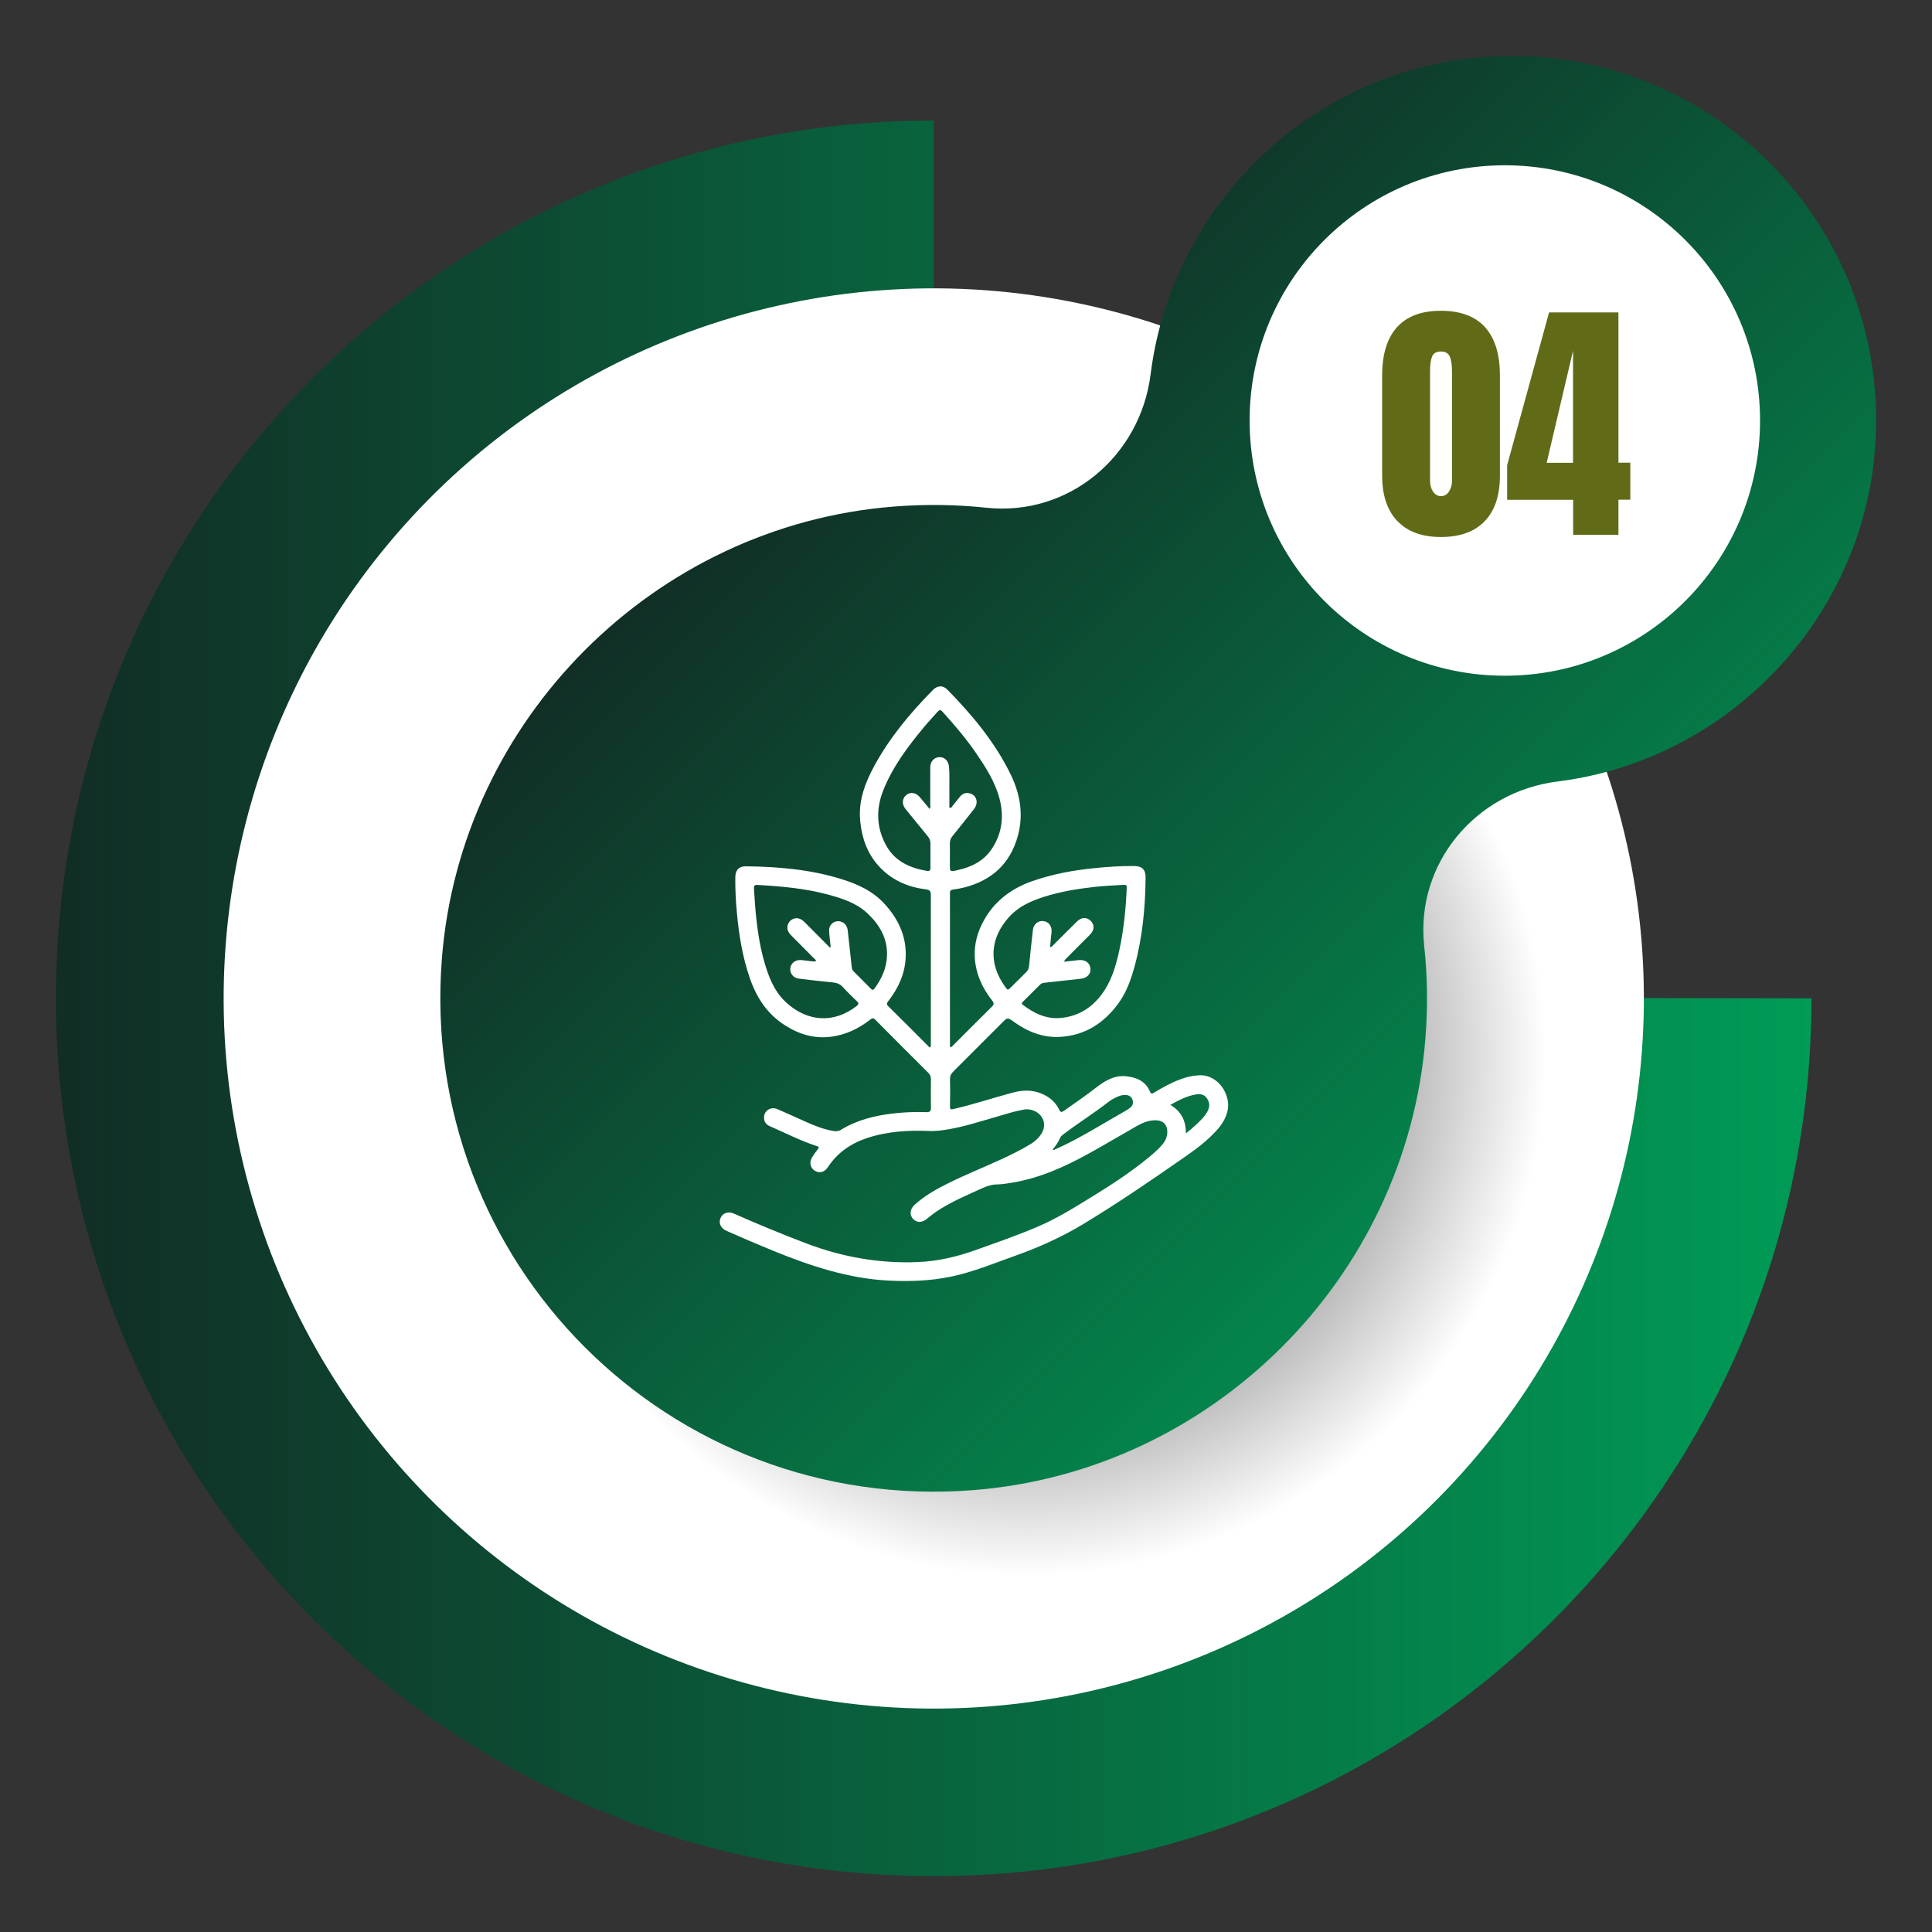
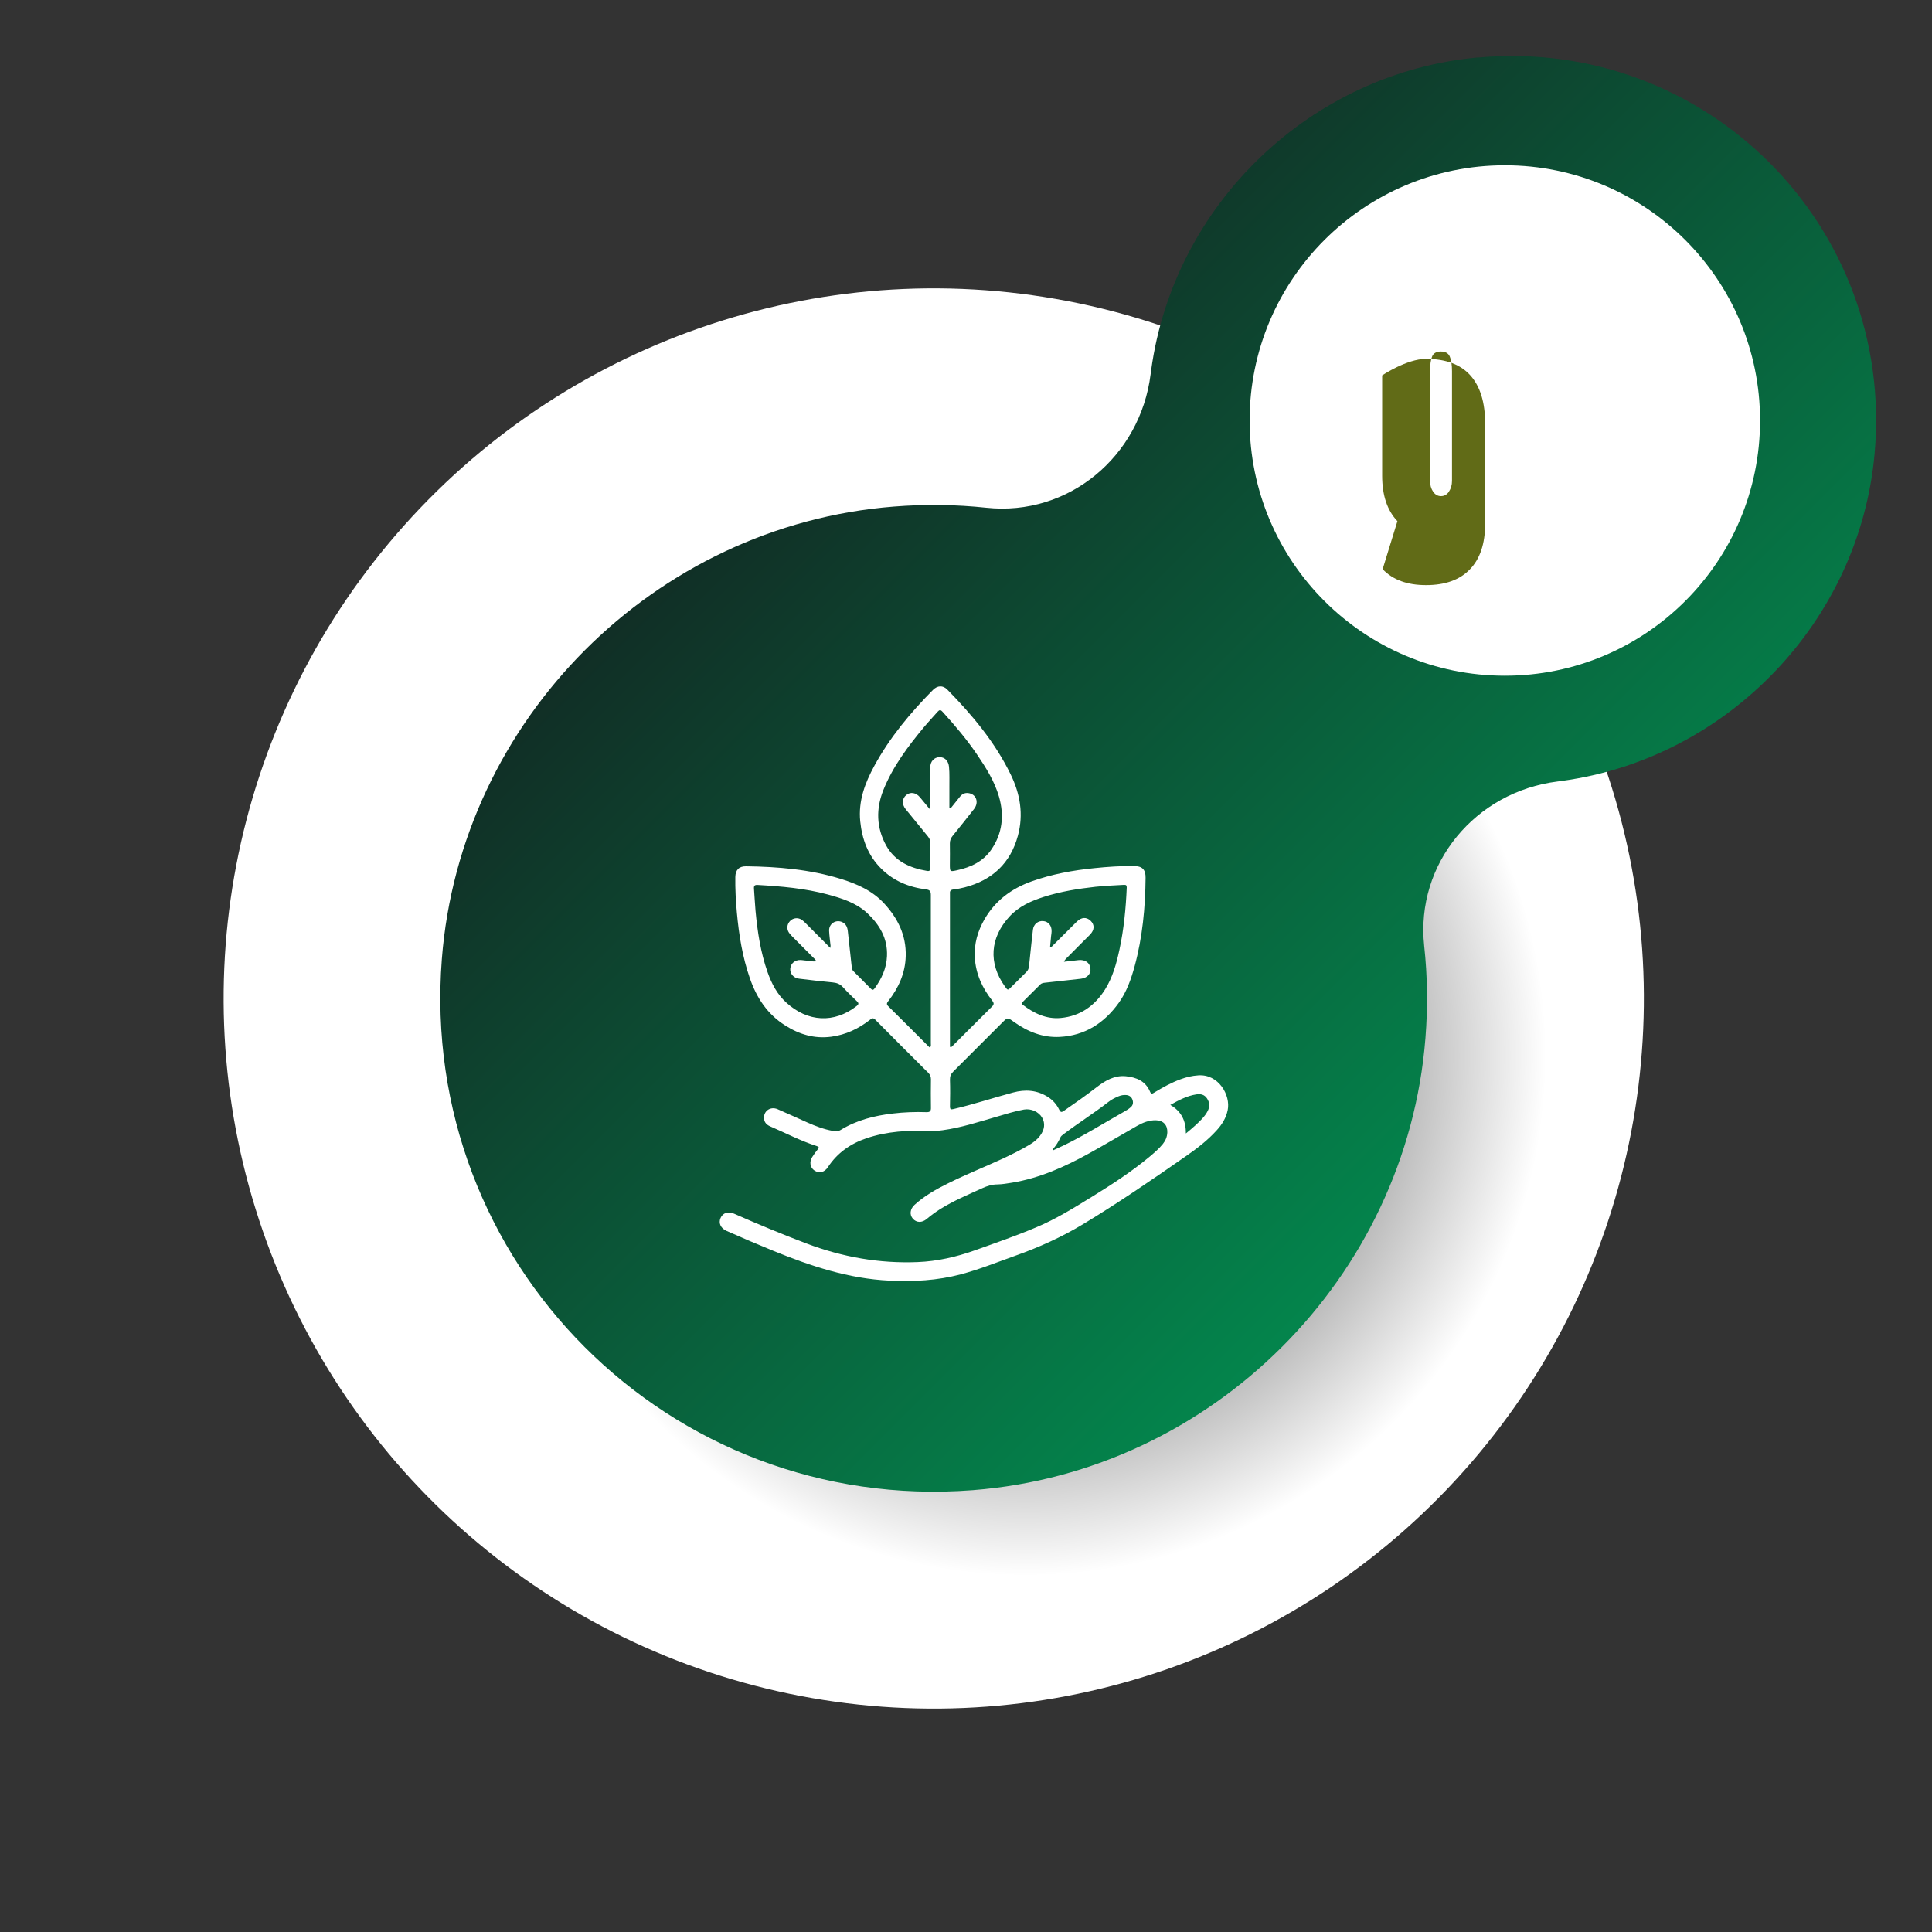
<svg xmlns="http://www.w3.org/2000/svg" xmlns:xlink="http://www.w3.org/1999/xlink" viewBox="0 0 200 200">
  <rect x="0" y="0" width="200" height="200" fill="#333333" stroke="none" />
  <defs>
    <style>
      .cls-1 {
        fill: #616b17;
      }

      .cls-1, .cls-2, .cls-3, .cls-4, .cls-5 {
        stroke-width: 0px;
      }

      .cls-6 {
        isolation: isolate;
      }

      .cls-2 {
        fill: url(#radial-gradient);
        mix-blend-mode: multiply;
      }

      .cls-3 {
        fill: url(#_未命名漸層_12-2);
      }

      .cls-4 {
        fill: url(#_未命名漸層_12);
      }

      .cls-5 {
        fill: #fff;
      }
    </style>
    <linearGradient id="_未命名漸層_12" data-name="未命名漸層 12" x1="5.79" y1="103.35" x2="187.52" y2="103.35" gradientUnits="userSpaceOnUse">
      <stop offset="0" stop-color="#112d25" />
      <stop offset="1" stop-color="#009b56" />
    </linearGradient>
    <radialGradient id="radial-gradient" cx="106.19" cy="109.25" fx="106.19" fy="109.25" r="53.87" gradientUnits="userSpaceOnUse">
      <stop offset="0" stop-color="#000" />
      <stop offset="1" stop-color="#fff" />
    </radialGradient>
    <linearGradient id="_未命名漸層_12-2" data-name="未命名漸層 12" x1="84.52" y1="40.81" x2="176.67" y2="132.95" xlink:href="#_未命名漸層_12" />
  </defs>
  <g class="cls-6">
    <g id="_圖層_1" data-name="圖層 1">
      <g>
-         <path class="cls-4" d="M187.52,103.35c0,50.18-40.68,90.87-90.87,90.87S5.79,153.53,5.79,103.35,46.47,12.48,96.65,12.48v90.72l90.87.15Z" />
        <circle class="cls-5" cx="96.65" cy="103.35" r="73.51" transform="translate(-23.02 178.85) rotate(-79.16)" />
        <circle class="cls-2" cx="106.19" cy="109.25" r="53.87" />
        <path class="cls-3" d="M153.07,5.94c-17.31,1.53-31.54,15.15-33.9,32.36-.02.15-.04.3-.06.45-1.07,8.5-8.49,14.72-17.01,13.81-3.11-.33-6.31-.38-9.57-.12-24.79,1.95-44.87,22.05-46.79,46.84-2.43,31.41,23.57,57.41,54.98,54.98,24.79-1.92,44.88-22,46.84-46.79.26-3.26.21-6.45-.13-9.56-.91-8.52,5.31-15.95,13.81-17.01.15-.02.3-.04.45-.06,17.22-2.36,30.83-16.59,32.37-33.9,2.09-23.53-17.46-43.08-40.99-40.99Z" />
        <circle class="cls-5" cx="155.78" cy="43.53" r="26.42" />
        <g>
-           <path class="cls-1" d="M144.66,53.95c-1.05-1.1-1.58-2.67-1.58-4.7v-10.39c0-2.18.51-3.84,1.53-4.98s2.54-1.71,4.55-1.71,3.56.57,4.58,1.71,1.53,2.8,1.53,4.98v10.39c0,2.05-.53,3.63-1.58,4.71-1.05,1.09-2.56,1.63-4.53,1.63s-3.45-.55-4.5-1.65ZM149.99,50.89c.21-.31.32-.68.32-1.11v-11.36c0-.66-.08-1.17-.23-1.51-.15-.35-.46-.52-.92-.52s-.77.17-.91.52c-.14.35-.21.85-.21,1.51v11.36c0,.43.1.8.31,1.11.21.31.48.47.82.47s.62-.16.83-.47Z" />
-           <path class="cls-1" d="M162.85,55.38v-3.64h-6.83v-3.59l4.34-15.81h7.18v15.56h1.23v3.83h-1.23v3.64h-4.69ZM160.11,47.91h2.73v-11.6l-2.73,11.6Z" />
+           <path class="cls-1" d="M144.66,53.95c-1.05-1.1-1.58-2.67-1.58-4.7v-10.39s2.54-1.71,4.55-1.71,3.56.57,4.58,1.71,1.53,2.8,1.53,4.98v10.39c0,2.05-.53,3.63-1.58,4.71-1.05,1.09-2.56,1.63-4.53,1.63s-3.45-.55-4.5-1.65ZM149.99,50.89c.21-.31.32-.68.32-1.11v-11.36c0-.66-.08-1.17-.23-1.51-.15-.35-.46-.52-.92-.52s-.77.17-.91.52c-.14.35-.21.85-.21,1.51v11.36c0,.43.1.8.31,1.11.21.31.48.47.82.47s.62-.16.83-.47Z" />
        </g>
        <path class="cls-5" d="M96.29,108.43c.11-.16.07-.3.07-.44,0-5.11,0-10.22,0-15.33,0-.37-.08-.54-.49-.59-1.78-.22-3.39-.88-4.67-2.17-1.34-1.34-1.96-3.01-2.15-4.88-.21-2.1.49-3.96,1.46-5.74,1.6-2.94,3.73-5.49,6.07-7.86.47-.47,1.03-.5,1.49-.03,2.58,2.63,4.92,5.43,6.55,8.77.99,2.03,1.35,4.15.75,6.36-.78,2.86-2.67,4.6-5.51,5.34-.38.1-.77.17-1.17.22-.29.03-.38.17-.35.43,0,.06,0,.13,0,.19,0,5.09,0,10.17,0,15.26v.41c.18.06.24-.07.31-.14,1.35-1.34,2.69-2.7,4.04-4.03.23-.22.21-.37.03-.61-1.04-1.31-1.71-2.78-1.81-4.47-.08-1.42.3-2.73,1-3.95,1.12-1.94,2.79-3.18,4.88-3.93,2.11-.75,4.29-1.15,6.51-1.37,1.35-.14,2.7-.23,4.05-.22.88,0,1.25.35,1.24,1.22-.03,3.09-.32,6.15-1.13,9.14-.37,1.35-.83,2.67-1.65,3.81-1.5,2.09-3.51,3.39-6.12,3.52-1.76.09-3.33-.55-4.75-1.57-.64-.46-.64-.46-1.19.09-1.69,1.69-3.38,3.38-5.07,5.07-.24.24-.35.48-.34.84.03.92.02,1.84,0,2.76,0,.29.07.35.35.28,2.08-.48,4.11-1.16,6.17-1.71,1.29-.35,2.5-.26,3.64.47.51.33.89.77,1.15,1.31.14.29.26.27.49.11,1.16-.8,2.3-1.61,3.42-2.47.87-.67,1.82-1.22,2.98-1.11,1.09.11,2.04.49,2.51,1.6.12.29.26.2.44.09.87-.53,1.77-1.03,2.73-1.38.59-.22,1.19-.36,1.82-.4,2.1-.16,3.37,2.05,3.05,3.6-.17.82-.59,1.49-1.14,2.09-.94,1.04-2.05,1.89-3.19,2.68-3.5,2.44-7.02,4.85-10.68,7.06-2.21,1.33-4.55,2.38-6.97,3.24-1.88.67-3.73,1.42-5.66,1.93-2.42.64-4.88.77-7.37.65-4.23-.2-8.16-1.51-12.04-3.09-1.62-.66-3.23-1.35-4.83-2.06-.6-.27-.85-.8-.62-1.33.23-.53.78-.72,1.4-.45,2.48,1.09,4.98,2.13,7.51,3.09,3.71,1.4,7.52,2.08,11.49,1.92,2.03-.08,4-.53,5.91-1.21,2.13-.76,4.26-1.5,6.35-2.38,2.04-.85,3.9-2.01,5.77-3.16,2.06-1.27,4.08-2.58,5.95-4.13.5-.42,1-.84,1.41-1.35.28-.35.44-.74.46-1.19.03-.76-.41-1.24-1.17-1.26-.71-.02-1.36.24-1.96.58-1.67.95-3.31,1.93-4.99,2.86-2.5,1.38-5.1,2.55-7.95,3.02-.5.08-1.01.17-1.52.18-.56,0-1.05.16-1.54.38-1.49.68-3,1.31-4.39,2.18-.49.31-.95.65-1.39,1.02-.49.41-1.06.39-1.43-.03-.36-.41-.3-1,.17-1.43,1.03-.94,2.23-1.62,3.47-2.23,1.87-.93,3.8-1.7,5.69-2.57.94-.44,1.86-.9,2.75-1.43.41-.24.78-.53,1.07-.91.49-.64.57-1.3.23-1.89-.35-.61-1.15-.97-1.88-.84-.97.17-1.91.48-2.85.75-1.84.53-3.66,1.13-5.57,1.39-.44.06-.89.09-1.33.08-2.22-.09-4.42.03-6.55.75-1.66.56-3.03,1.52-4,3-.35.54-.91.66-1.39.34-.45-.3-.55-.89-.23-1.39.17-.27.35-.53.56-.78.15-.19.18-.28-.09-.36-1.66-.53-3.2-1.34-4.8-2.03-.35-.15-.61-.38-.65-.78-.1-.79.63-1.33,1.39-1.01,1.05.45,2.07.93,3.11,1.39.84.37,1.7.7,2.62.86.28.05.54.06.81-.1,1.66-1.02,3.49-1.48,5.4-1.7,1.16-.14,2.32-.18,3.48-.14.36.01.47-.12.46-.46-.02-.98-.01-1.97,0-2.95,0-.26-.08-.46-.26-.65-1.84-1.83-3.67-3.66-5.5-5.51-.21-.22-.34-.16-.54,0-1.19.93-2.51,1.56-4.02,1.76-1.74.23-3.31-.24-4.77-1.17-1.84-1.16-2.95-2.85-3.65-4.87-.77-2.21-1.14-4.5-1.35-6.82-.11-1.22-.18-2.45-.16-3.67.01-.73.38-1.12,1.11-1.11,3.32.04,6.61.32,9.8,1.3,1.69.52,3.28,1.22,4.51,2.56,1.41,1.53,2.28,3.3,2.22,5.43-.04,1.76-.74,3.3-1.81,4.67-.15.19-.2.33,0,.52,1.42,1.4,2.82,2.81,4.23,4.22.03.03.06.04.12.07ZM98.34,83.61s.06.02.1.03c.31-.39.62-.78.93-1.16.22-.28.51-.43.87-.38.82.1,1.13.96.59,1.65-.73.94-1.47,1.86-2.22,2.79-.19.23-.28.47-.28.77.02.73,0,1.46,0,2.18,0,.75,0,.76.74.6,1.42-.31,2.7-.9,3.55-2.14,1.15-1.68,1.35-3.53.8-5.46-.46-1.6-1.34-3-2.27-4.37-1.07-1.58-2.3-3.03-3.58-4.44-.2-.22-.32-.21-.51,0-.46.53-.95,1.04-1.4,1.58-1.67,2.01-3.24,4.09-4.22,6.54-.77,1.94-.72,3.86.28,5.7.91,1.66,2.47,2.36,4.26,2.66.3.05.34-.13.34-.36,0-.83,0-1.66,0-2.49,0-.29-.09-.51-.27-.73-.77-.94-1.53-1.88-2.3-2.82-.41-.51-.37-1.1.07-1.46.43-.35,1-.26,1.41.23.33.4.66.8,1,1.21.12-.16.07-.3.07-.43,0-1.29,0-2.58,0-3.87,0-.62.4-1.04.94-1.06.54-.02.94.38,1,.99.07.71.03,1.43.04,2.14,0,.7,0,1.4,0,2.1ZM110.15,99.56c.54-.06,1.02-.12,1.5-.17.68-.07,1.16.26,1.23.85.07.57-.33,1-.99,1.08-1.18.13-2.36.26-3.54.39-.22.03-.47.02-.65.19-.61.6-1.21,1.21-1.82,1.81-.11.11-.15.21,0,.31,1.16.88,2.44,1.5,3.93,1.36,2.02-.19,3.53-1.27,4.59-2.96.78-1.25,1.17-2.66,1.48-4.09.46-2.13.67-4.29.76-6.46,0-.23-.08-.28-.29-.27-.98.05-1.96.1-2.94.2-1.82.2-3.62.49-5.37,1.05-1.31.42-2.55.97-3.52,2.01-2.04,2.2-2.23,4.84-.49,7.26.29.41.3.41.64.07.52-.51,1.03-1.03,1.55-1.54.18-.17.27-.36.3-.6.06-.55.11-1.09.17-1.64.08-.72.15-1.45.24-2.17.07-.57.53-.94,1.06-.89.53.04.89.47.87,1.07,0,.15-.03.3-.05.46-.04.39-.07.77-.11,1.18.21-.04.28-.17.38-.27.8-.79,1.59-1.59,2.39-2.38.47-.47,1-.5,1.42-.1.44.42.42.96-.06,1.45-.76.77-1.54,1.53-2.3,2.31-.12.12-.27.23-.39.48ZM85.95,98.15c.02-.15.03-.2.03-.24-.05-.52-.13-1.04-.15-1.56-.03-.73.71-1.2,1.36-.89.4.19.54.55.58.97.13,1.22.27,2.44.4,3.66.02.17.05.33.18.45.6.61,1.21,1.21,1.81,1.82.14.15.25.13.37-.03.73-1,1.24-2.09,1.29-3.35.08-1.83-.76-3.25-2.04-4.45-1.15-1.07-2.61-1.53-4.08-1.93-2.38-.64-4.82-.85-7.27-.99-.28-.02-.4.07-.38.36.06.76.09,1.53.16,2.29.2,2.17.52,4.31,1.25,6.38.42,1.19.99,2.29,1.95,3.16,2.21,2.01,4.94,2.15,7.26.35.23-.18.25-.3.04-.5-.5-.48-1-.96-1.46-1.47-.29-.32-.63-.44-1.04-.48-1.17-.11-2.34-.25-3.5-.39-.57-.07-.95-.53-.9-1.05.05-.53.49-.9,1.07-.88.13,0,.25.03.38.04.4.02.8.14,1.21.1-.02-.2-.16-.27-.25-.36-.73-.74-1.46-1.46-2.19-2.2-.13-.13-.25-.26-.35-.4-.27-.39-.22-.89.12-1.23.33-.33.84-.37,1.23-.09.14.1.27.23.4.36.83.83,1.66,1.66,2.55,2.56ZM108.98,118.98s.04.06.06.09c.37-.17.73-.33,1.1-.51,2.14-1.04,4.15-2.31,6.21-3.47.24-.14.49-.28.7-.47.24-.21.28-.47.19-.76-.1-.29-.3-.46-.62-.5-.3-.03-.58.02-.86.14-.35.15-.7.32-1,.56-1.52,1.18-3.16,2.21-4.69,3.37-.11.09-.23.17-.29.3-.2.46-.47.87-.8,1.25ZM122.77,117.33c.38-.32.68-.56.96-.82.48-.45.98-.9,1.29-1.5.23-.45.21-.88-.07-1.3-.27-.41-.66-.49-1.11-.42-.96.15-1.8.59-2.69,1.09,1.12.65,1.62,1.61,1.61,2.95Z" />
      </g>
    </g>
  </g>
</svg>